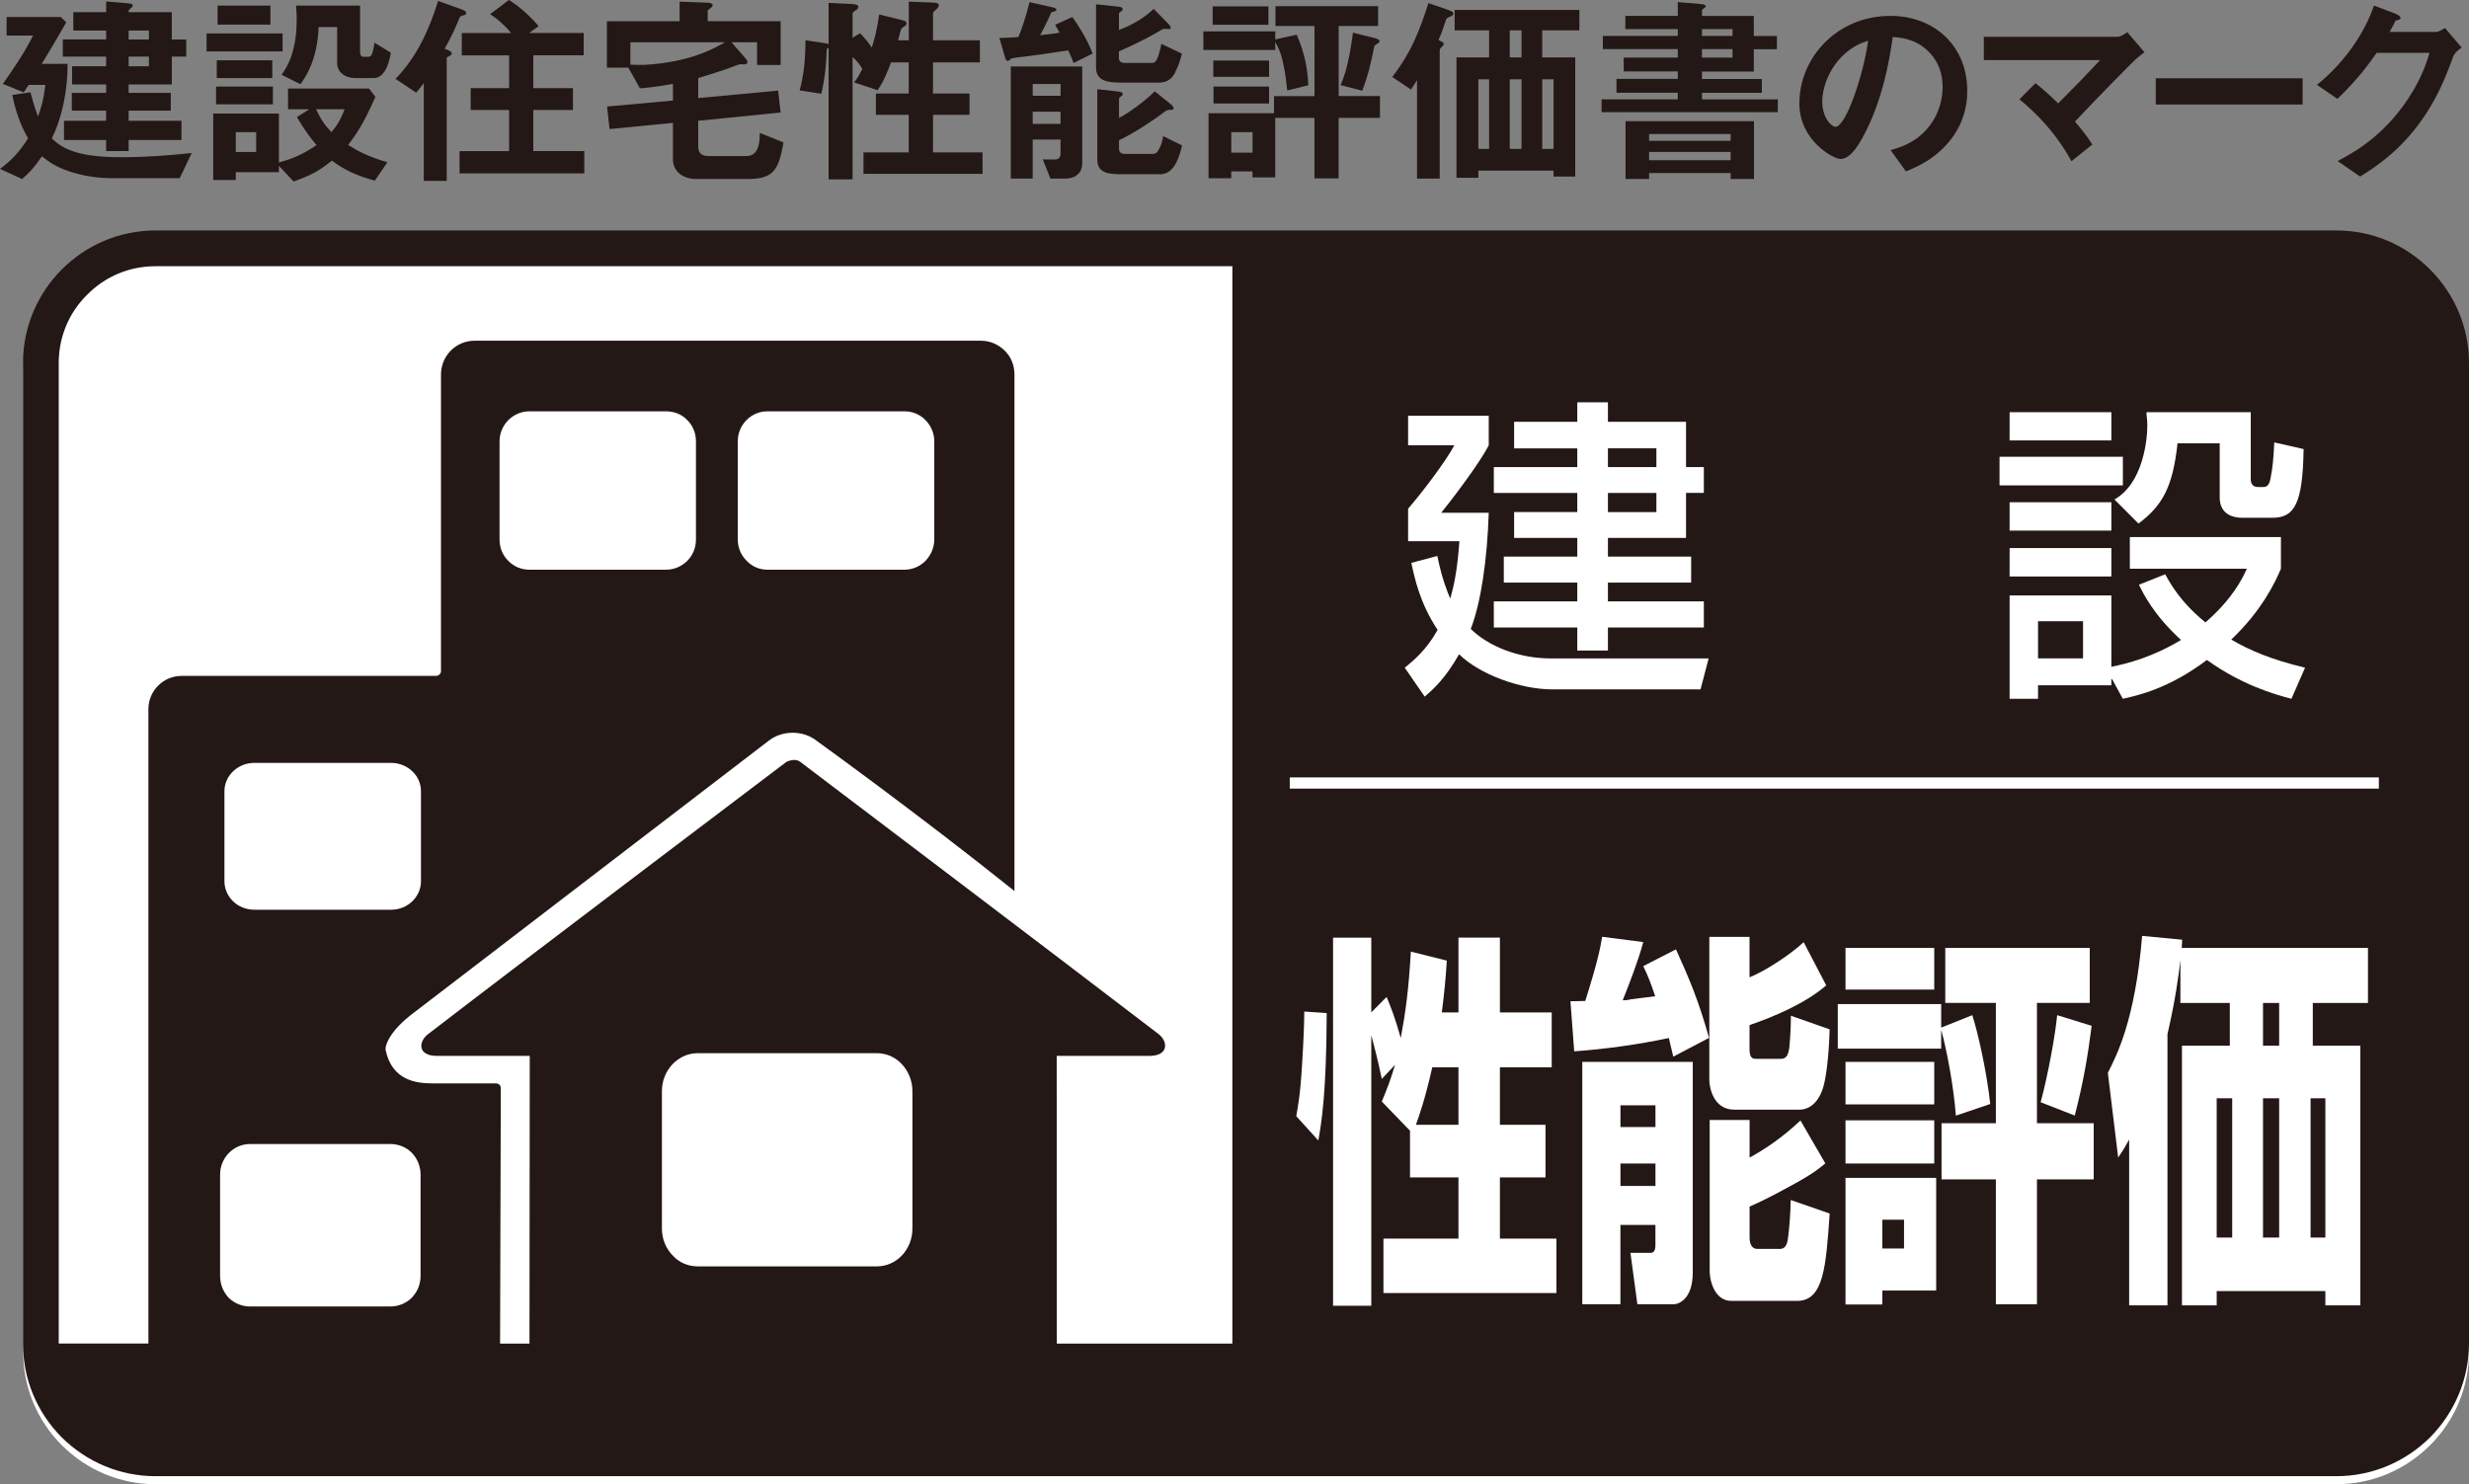
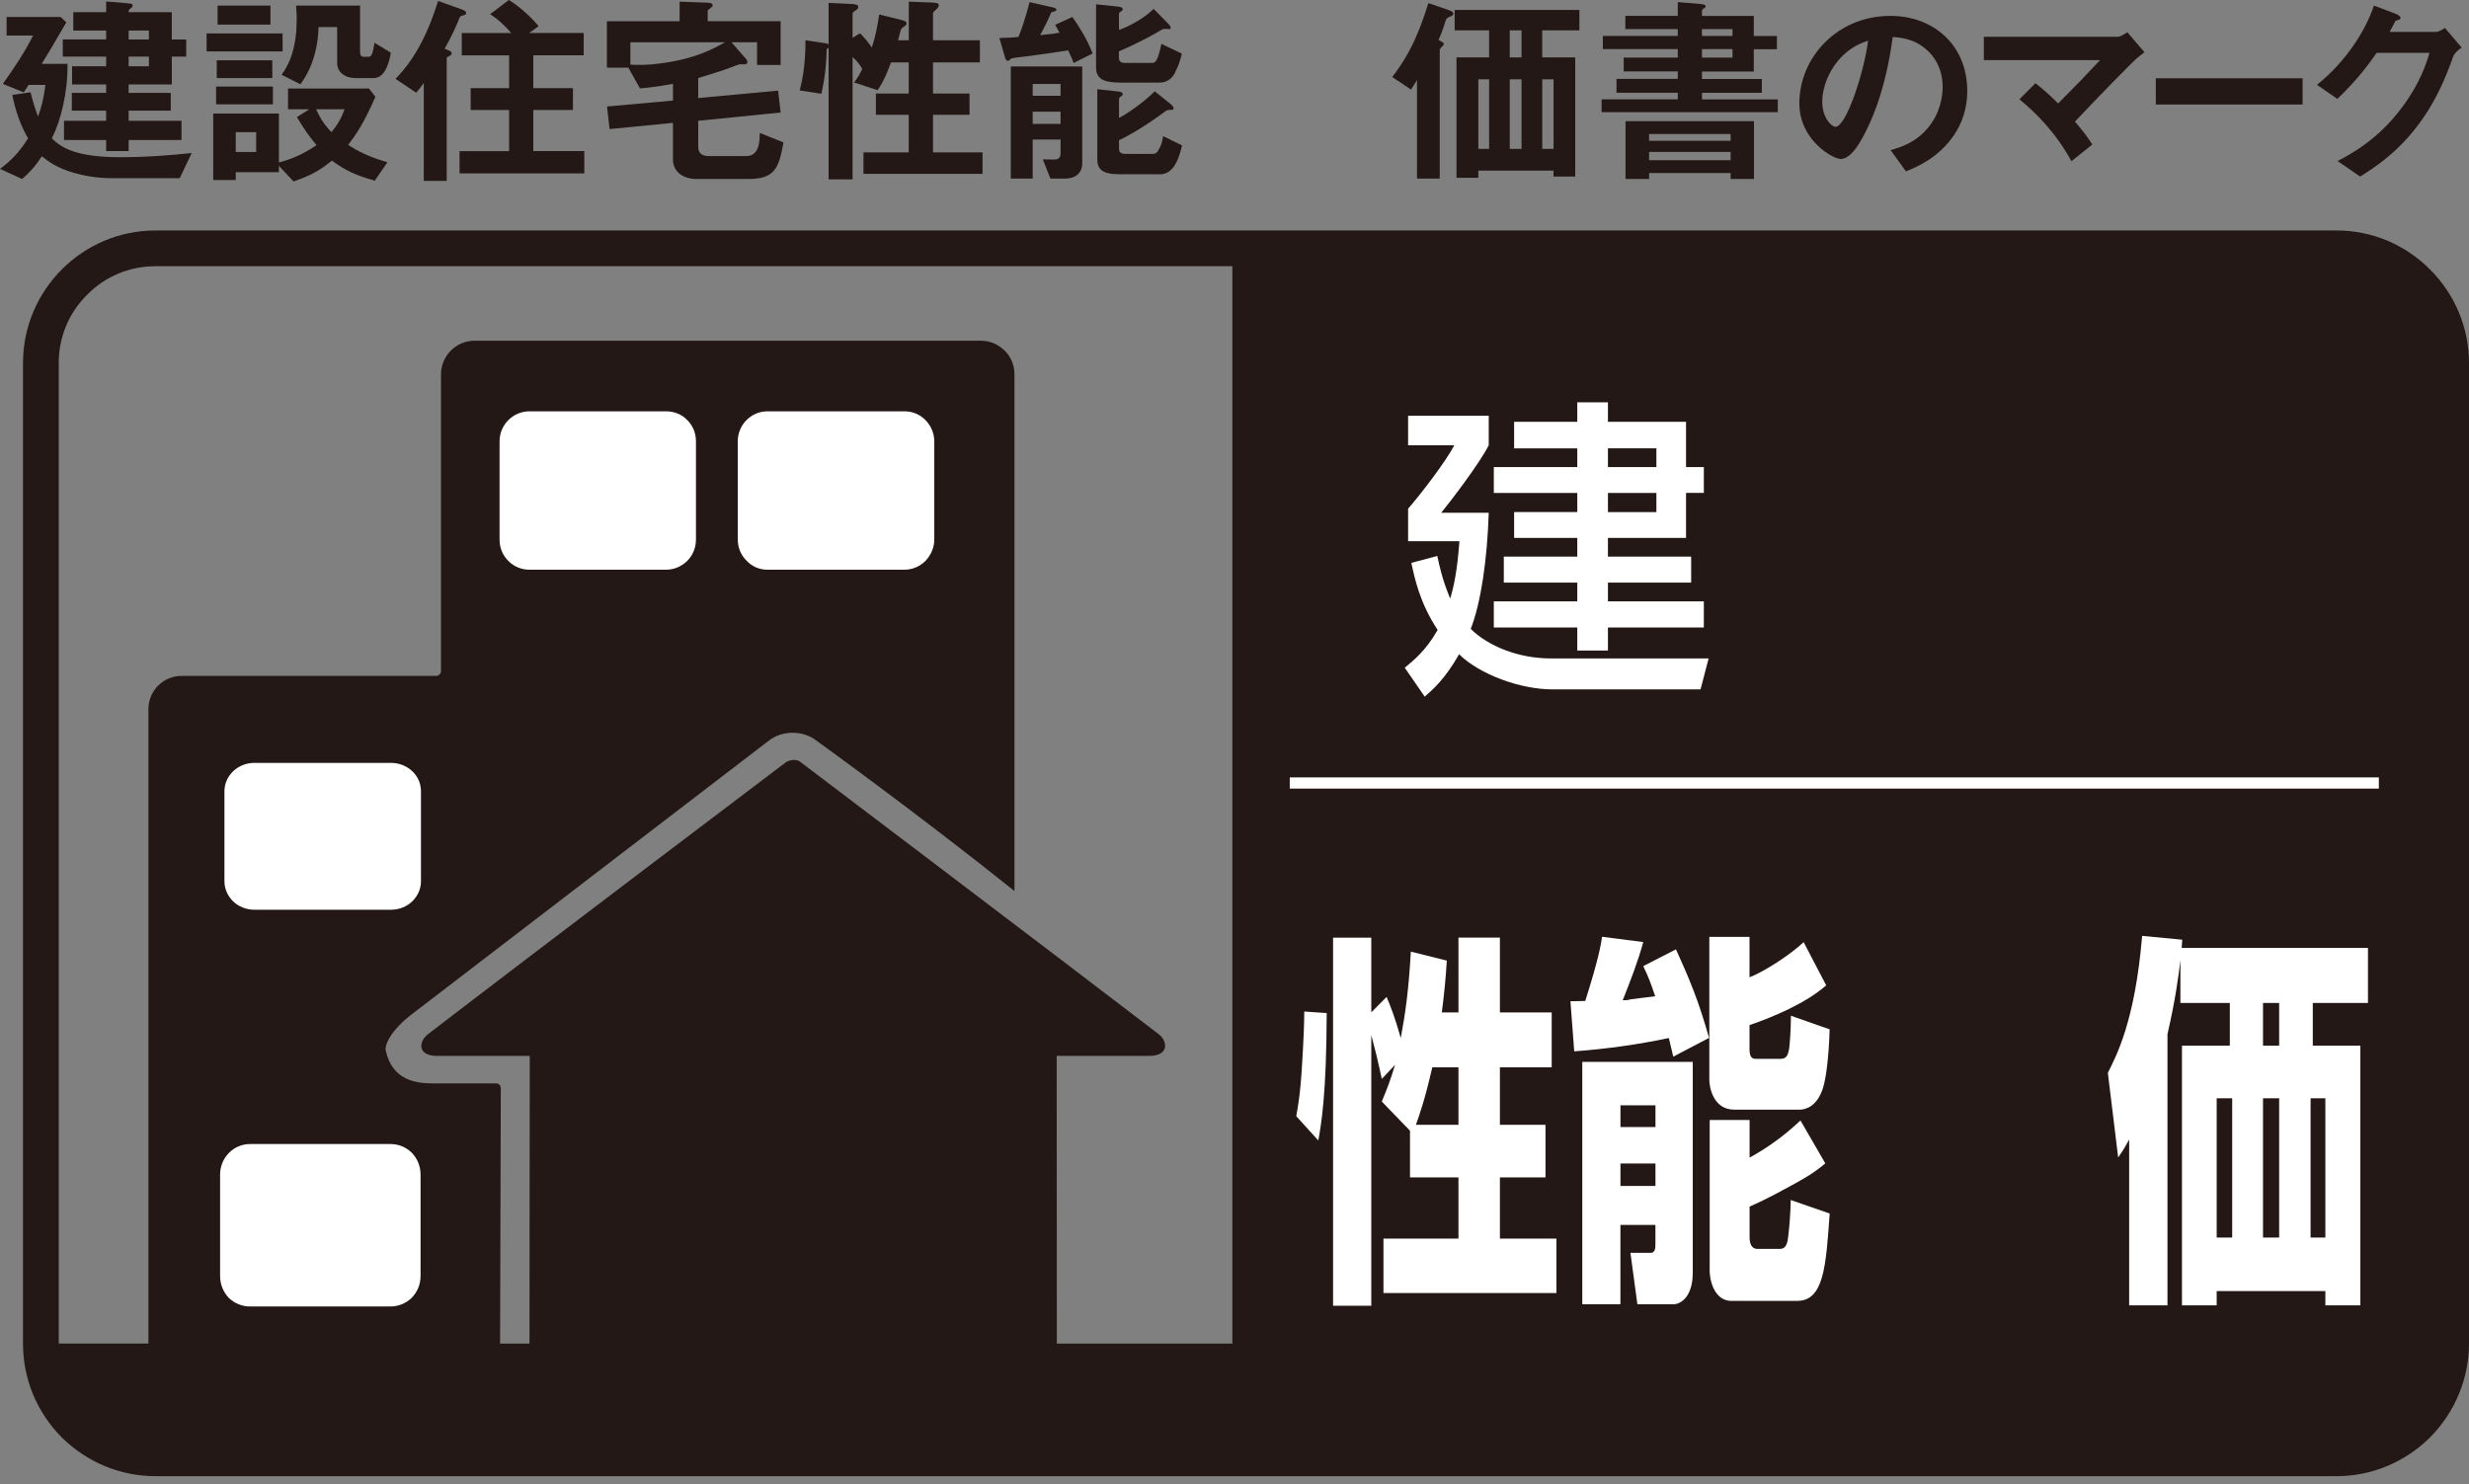
<svg xmlns="http://www.w3.org/2000/svg" id="_レイヤー_2" viewBox="0 0 61.296 36.856">
  <rect x="0" y="0" width="61.296" height="36.856" fill="#808080" stroke="none" />
  <defs>
    <style>.cls-1{fill:#fff;}.cls-2{fill:none;stroke:#fff;stroke-width:.278px;}.cls-3{fill:#231815;}</style>
  </defs>
  <g id="_文字">
    <path class="cls-3" d="m4.46,4.425h-1.666c-.421,0-.743-.071-.964-.134-.421-.123-.615-.271-.79-.41-.179.268-.308.405-.492.564l-.548-.251c.297-.221.481-.421.697-.759-.19-.318-.328-.738-.391-1.077l.451-.066c.082.308.123.431.186.6.087-.23.138-.42.184-.784h-.415c-.041.062-.097.148-.123.185l-.518-.21c.271-.385.538-.774.749-1.2H.164v-.461h1.343l.139.133c-.349.605-.41.702-.61,1.03h.641c.006.719-.164,1.4-.39,1.852.246.235.595.467,1.713.467.589,0,1.174-.041,1.759-.104l-.298.626Zm-.194-3.02v.692h-1.072v.21h1.046v.44h-1.046v.252h1.312v.477h-1.312v.276h-.559v-.276h-1.046v-.477h1.046v-.252h-.852v-.44h.852v-.21h-.846v-.451h.846v-.241h-1.076v-.426h1.076v-.221h-.815v-.456h.815V.036l.487.041c.153.016.169.016.169.062,0,.031-.021.051-.046.066-.046.041-.052.047-.052.098h1.072v.677h.358v.426h-.358Zm-.569-.646h-.503v.221h.503v-.221Zm0,.646h-.503v.241h.503v-.241Z" />
    <path class="cls-3" d="m5.129,1.277v-.446h1.887v.446h-1.887Zm4.174,3.209c-.467-.133-.729-.251-1.062-.497-.323.256-.518.364-.953.518l-.364-.39v.159h-1.071v.194h-.56v-1.65h1.631v1.215c.369-.103.595-.205.934-.431-.154-.185-.282-.349-.487-.697l.308-.194h-.528v-.514h2.01l.159.205c-.293.667-.477.934-.677,1.195.261.164.477.281.974.431l-.312.456Zm-3.938-1.896v-.441h1.41v.441h-1.41Zm.016-.651v-.441h1.379v.441h-1.379Zm.021-1.328V.139h1.312v.472h-1.312Zm.958,2.671h-.507v.492h.507v-.492Zm2.918-1.343h-.451c-.262,0-.457-.144-.457-.38v-.887h-.461c-.025.82-.333,1.256-.451,1.42l-.467-.235c.093-.134.175-.262.252-.497.092-.282.123-.585.123-.883,0-.102,0-.138-.016-.338h1.589v1.144c0,.112.046.128.087.128h.118c.093,0,.113-.107.154-.349l.405.246c-.026.153-.113.631-.426.631Zm-1.431.774c.107.235.21.389.38.568.082-.098.21-.246.328-.568h-.708Z" />
    <path class="cls-3" d="m11.521.375c-.082.025-.093.025-.107.056-.118.282-.169.405-.374.779.117.046.174.067.174.118,0,.021-.016.041-.062.066-.057.031-.062.031-.062.052v3.045h-.569v-2.43c-.051.071-.112.153-.189.241l-.513-.344c.523-.533.836-1.221,1.057-1.934l.574.205c.102.036.123.062.123.098,0,.031-.021.041-.052.047Zm-.112,3.932v-.554h1.23v-1.021h-.954v-.543h.954v-.815h-1.175v-.554h1.226c-.139-.169-.338-.354-.523-.467l.467-.354c.339.211.626.513.738.651l-.235.169h1.354v.554h-1.251v.815h.984v.543h-.984v1.021h1.266v.554h-3.096Z" />
    <path class="cls-3" d="m18.583,4.445h-1.292c-.338,0-.584-.185-.584-.487v-.907l-1.574.154-.062-.56,1.636-.148v-.415c-.41.076-.688.103-.82.112l-.287-.513h-.533V.528h1.805V.041l.677.025c.051,0,.144.011.144.062,0,.046-.057.071-.123.128v.271h1.81v1.087h-.585v-.564h-.635l.354.405c.021.021.041.057.041.087,0,.072-.113.057-.185.052-.062.021-.098.03-.149.052-.281.112-.707.235-.887.292v.497l1.984-.185.062.544-2.046.205v.65c0,.164.107.226.257.226h.943c.323,0,.328-.395.328-.574l.589.236c-.117.641-.215.907-.866.907Zm-2.933-3.395v.555c.211.01.436.015.79-.036.815-.113,1.235-.339,1.559-.519h-2.349Z" />
    <path class="cls-3" d="m21.437,4.317v-.533h1.123v-.934h-.815v-.528h.815v-.773h-.44c-.062.169-.175.472-.334.691l-.584-.194c.082-.087.153-.23.205-.333-.025-.047-.118-.2-.241-.293v3.035h-.595V1.185c-.01.011-.016.016-.046.03-.011.298-.026.637-.134,1.113l-.538-.082c.046-.18.144-.554.144-1.246l.482.072c.066.01.071.015.092.03V.072l.549.025c.117.005.189.021.189.072,0,.046-.036.071-.072.092-.046.031-.071.051-.071.082v.595l.185-.112c.098.097.215.235.292.354.082-.246.123-.431.185-.82l.539.133c.097.025.138.036.138.093,0,.025-.021.051-.056.071-.031.021-.052.036-.072.057-.025.046-.066.246-.082.287h.267V.041l.559.021c.144.005.185.021.185.067,0,.046-.03.076-.066.107-.036.03-.077.066-.077.092v.672h1.164v.549h-1.164v.773h.907v.528h-.907v.934h1.23v.533h-2.953Z" />
    <path class="cls-3" d="m26.652,1.564c-.025-.082-.092-.227-.133-.313-.287.046-.975.144-1.076.154-.062.005-.287.03-.328.046-.016.005-.072.062-.088.062-.051,0-.071-.066-.076-.087l-.139-.482c.246-.005.344-.016.472-.025.082-.189.2-.559.276-.866l.544.123c.071.015.123.03.123.066,0,.03-.046.041-.067.046-.051.011-.061.021-.066.031-.066.158-.185.399-.271.554.312-.031.374-.041.482-.062-.026-.047-.047-.077-.108-.195l.426-.194c.148.205.374.563.503.907l-.473.236Zm-.21,2.871h-.364l-.189-.478c.052,0,.282.011.334,0,.061-.005.107-.056.107-.148v-.344h-.692v.97h-.544V1.651h1.774v2.404c0,.246-.175.38-.426.38Zm-.112-2.349h-.692v.292h.692v-.292Zm0,.687h-.692v.303h.692v-.303Zm2.851-.984c-.057.113-.164.262-.396.262h-.974c-.399,0-.6-.087-.6-.374V.107l.548.057c.082.011.113.025.113.066,0,.026-.025.047-.046.057-.036.021-.046.036-.046.057v.4c.21-.077.568-.241.861-.523l.358.364c.016.015.066.071.066.107,0,.03-.021.03-.041.03-.015,0-.087-.005-.103-.005-.041,0-.057.005-.169.072-.021.015-.364.22-.974.487v.158c0,.098.061.129.148.129h.661c.087,0,.148-.006.246-.473l.508.241c-.036.159-.087.313-.164.456Zm-.396,2.538h-.974c-.39,0-.569-.082-.569-.374v-1.738l.518.057c.057.005.113.021.113.072,0,.02-.025.041-.046.051-.036.025-.046.041-.046.057v.477c.251-.133.635-.41.887-.661l.395.317c.031.025.072.066.072.103,0,.041-.021.041-.088.041-.062,0-.076.011-.098.021-.225.175-.748.533-1.168.733v.21c0,.098.061.129.148.129h.661c.112,0,.134-.026.185-.123.057-.098.072-.164.103-.318l.467.23c-.123.549-.313.718-.56.718Z" />
-     <path class="cls-3" d="m31.957,2.246c-.016-.154-.036-.38-.098-.662-.057-.281-.133-.42-.199-.543v.2h-1.785v-.462h1.785v.2l.533-.118c.199.467.271.846.287,1.256l-.523.129Zm1.276.682v1.502h-.6v-1.502h-.974v1.477h-.564v-.148h-.528v.169h-.563v-1.615h1.625v-.425h1.005V.646h-.969V.154h2.548v.492h-.979v1.738h1.025v.543h-1.025Zm-3.127-2.312V.159h1.384v.456h-1.384Zm.015,1.292v-.405h1.385v.405h-1.385Zm.006.661v-.42h1.379v.42h-1.379Zm.969.713h-.528v.508h.528v-.508Zm3.086-2.189c-.051.031-.056.041-.066.067-.071.369-.158.738-.297,1.092l-.539-.139c.195-.405.282-1.112.309-1.302l.533.133c.046.011.128.036.128.077,0,.036-.057.066-.067.071Z" />
    <path class="cls-3" d="m35.995.416c-.067.025-.077.041-.098.076-.098.308-.139.405-.185.498.118.066.133.071.133.102,0,.026-.046.067-.051.072-.016.016-.051.046-.051.082v3.189h-.564V1.989c-.036.057-.062.098-.148.236l-.467-.313c.251-.333.569-.769.897-1.835l.446.153c.117.041.174.062.174.108s-.057.066-.087.077Zm2.292.338v.672h.82v2.958h-.539v-.148h-1.866v.179h-.543V1.426h.81v-.672h-.855V.246h3.096v.508h-.922Zm-1.318,1.215h-.267v1.729h.267v-1.729Zm.805-1.215h-.292v.672h.292v-.672Zm0,1.215h-.292v1.729h.292v-1.729Zm.795,0h-.281v1.729h.281v-1.729Z" />
    <path class="cls-3" d="m39.761,2.784v-.317h1.892v-.164h-1.522v-.344h1.522v-.185h-1.343v-.344h1.343v-.21h-1.86v-.328h1.86v-.17h-1.302v-.328h1.302V.052l.555.046c.035.005.138.01.138.057,0,.025-.025.041-.041.051-.025.016-.051.031-.051.057v.133h1.286v.498h.574v.328h-.574v.554h-1.286v.185h1.486v.344h-1.486v.164h1.882v.317h-4.374Zm3.204,1.661v-.148h-2.024v.148h-.585v-1.436h3.189v1.436h-.58Zm0-1.117h-2.024v.169h2.024v-.169Zm0,.445h-2.024v.205h2.024v-.205Zm.047-3.051h-.759v.17h.759v-.17Zm0,.498h-.759v.21h.759v-.21Z" />
    <path class="cls-3" d="m48.511,3.354c-.385.568-.918.789-1.194.902l-.38-.528c.23-.066.61-.175.923-.549.312-.369.369-.794.369-1.021,0-.281-.082-.625-.369-.896-.323-.308-.682-.328-.871-.344-.164,1.221-.467,1.938-.637,2.281-.153.318-.389.749-.656.749-.184,0-1.025-.462-1.025-1.38,0-1.138.938-2.174,2.262-2.174,1.066,0,1.907.724,1.907,1.867,0,.451-.139.81-.328,1.092Zm-2.759-1.975c-.363.35-.513.826-.513,1.139,0,.415.236.631.328.631.267,0,.708-1.338.811-2.139-.149.052-.38.129-.626.369Z" />
    <path class="cls-3" d="m53.005,1.487c-.128.123-.856.856-1.492,1.532.195.231.298.359.431.569l-.518.415c-.385-.707-.887-1.209-1.292-1.537l.399-.4c.195.154.344.287.564.502.4-.399.692-.702,1.041-1.076h-2.887v-.579h3.322c.072,0,.154-.057.241-.113l.425.497c-.102.077-.179.139-.235.19Z" />
    <path class="cls-3" d="m53.52,2.595v-.651h3.645v.651h-3.645Z" />
    <path class="cls-3" d="m60.895,1.431c-.184.497-.41,1.092-.912,1.738-.518.666-1.062,1.01-1.39,1.215l-.559-.385c.317-.169.995-.518,1.604-1.338.441-.595.595-1.071.677-1.349h-1.312c-.174.252-.456.646-.974,1.144l-.508-.349c.733-.59,1.21-1.354,1.415-1.969l.528.2c.03.01.133.056.133.107,0,.041-.057.052-.128.071-.03.077-.093.18-.144.277h1.148c.062,0,.144-.046.226-.098l.415.487c-.103.071-.18.139-.221.246Z" />
-     <path class="cls-1" d="m61.296,9.216c0-.876-.339-1.704-.966-2.329-.625-.626-1.45-.971-2.327-.971H3.865c-1.817,0-3.291,1.479-3.291,3.3v24.345c0,.877.338,1.702.96,2.327.628.623,1.45.968,2.331.968h54.138c.877,0,1.702-.345,2.327-.968.626-.625.966-1.449.966-2.327V9.216Z" />
    <path class="cls-3" d="m60.33,6.692c-.625-.625-1.45-.969-2.327-.969H3.86c-1.812,0-3.289,1.479-3.289,3.291v24.349c0,.88.341,1.704.961,2.33.626.618,1.452.964,2.328.964h54.143c.877,0,1.702-.346,2.327-.964.617-.625.966-1.46.966-2.33V9.014c0-.876-.348-1.701-.966-2.322Zm-29.735,26.672h-4.358l-.003-6.697v-.447h2.3c.484,0,.465-.355.234-.538-2.552-1.956-8.898-6.761-8.898-6.761-.14-.112-.349,0-.349,0,0,0-6.357,4.806-8.897,6.761-.237.183-.261.538.22.538h2.307v.447l-.006,6.697h-.73l.018-6.342c0-.041-.018-.07-.033-.083-.015-.015-.042-.036-.085-.036h-1.572c-.415,0-1.005-.072-1.168-.82-.027-.097.081-.478.706-.941l8.808-6.752c.335-.261.859-.258,1.188.008,0,0,2.488,1.791,4.908,3.728v-12.827c0-.226-.083-.432-.237-.587-.163-.16-.365-.251-.598-.251h-12.568c-.466,0-.834.379-.834.838v7.366c0,.065-.057.119-.124.119h-6.316c-.454,0-.824.37-.824.826v15.753H1.458V9.014c0-.638.247-1.244.706-1.695.454-.462,1.059-.708,1.696-.708h26.735v26.753Z" />
    <path class="cls-1" d="m35.152,27.931c.082-.231.22-.609.406-1.426h.65v1.426h-1.056Zm-.148,1.306h1.204v1.521h-1.862v1.351h4.294v-1.351h-1.403v-1.521h1.132v-1.306h-1.132v-1.426h1.286v-1.364h-1.286v-1.858h-1.029v1.858h-.413c.063-.496.095-.822.124-1.287l-.893-.223c-.054.942-.127,1.48-.25,2.146-.152-.538-.261-.804-.352-1.021l-.38.383v-1.855h-.949v9.14h.949v-6.719c.089.337.152.578.261,1.087l.329-.351c-.112.375-.193.582-.329.913l.7.724v1.161Zm-2.624-4.117c0,.254-.014.657-.053,1.29-.045.786-.107,1.083-.146,1.307l.548.604c.072-.413.202-1.126.208-3.164l-.557-.038Z" />
    <path class="cls-1" d="m41.099,27.448v.539h-.869v-.539h.869Zm-1.817,4.94h.947v-1.971h.869v.496c0,.072-.007.198-.116.198h-.504l.172,1.277h.913c.077,0,.462-.093.462-.788v-5.231h-2.743v6.018Zm1.817-3.495v.557h-.869v-.557h.869Zm1.337-5.63v3.553c0,.187.101.739.617.739h1.631c.131,0,.426-.066.576-.543.078-.247.145-.803.163-1.451l-.961-.338c0,.352-.03.712-.044.82-.023.106-.042.25-.201.25h-.613c-.075,0-.17,0-.17-.239v-.598c.623-.214,1.402-.549,1.904-.987l-.56-1.073c-.323.304-.957.721-1.344.873v-1.005h-.999Zm.008,8.269c0,.346.16.772.536.772h1.637c.661,0,.715-.856.807-2.169l-.967-.336c-.002.287-.038.722-.06.884-.015.148-.039.33-.208.33h-.564c-.145,0-.189-.146-.189-.28v-.771c.17-.075.484-.215,1.032-.521.519-.278.69-.421.848-.551l-.617-1.066c-.429.406-.86.702-1.263.922v-.934h-.991v3.722Zm-.015-5.757c-.256-.918-.483-1.455-.821-2.2l-.812.416c.133.277.187.424.296.748-.091.011-.519.066-.604.076-.092.024-.124.024-.202.024.187-.474.374-.947.51-1.445l-1.022-.132c-.035.223-.087.548-.418,1.594-.06,0-.308.008-.368.008l.094,1.243c.775-.056,1.563-.165,2.349-.33.044.19.062.263.11.462l.887-.465Z" />
-     <path class="cls-1" d="m47.27,30.288v.714h-.539v-.714h.539Zm1.025-5.383h1.255v2.988h-1.349v1.394h1.349v3.102h1.02v-3.102h1.409v-1.394h-1.409v-2.988h1.311v-1.366h-3.587v1.366Zm-2.478-.331h2.203v-1.035h-2.203v1.035Zm5.255.635c-.054.543-.231,1.495-.41,2.162l.847.331c.217-.853.318-1.44.419-2.229l-.856-.264Zm-5.255,7.184h.914v-.346h1.337v-2.798h-2.251v3.144Zm3.593-4.981c-.086-.796-.303-1.762-.445-2.203l-.773.309v-.585h-2.567v1.108h2.567v-.468c.137.484.314,1.43.365,2.131l.853-.29Zm-3.593.012h2.203v-1.055h-2.203v1.055Zm0,1.468h2.203v-1.071h-2.203v1.071Z" />
    <path class="cls-1" d="m56.583,24.905v1.062h-.401v-1.062h.401Zm-3.724,7.51h.951v-6.733c.201-.877.275-1.444.321-1.839v1.062h1.227v1.062h-1.188v6.448h.862v-.355h2.698v.355h.868v-6.448h-1.18v-1.062h1.37v-1.366h-4.625l.014-.204-.996-.095c-.175,2.112-.64,2.98-.851,3.401l.256,2.102c.151-.22.181-.277.273-.445v4.117Zm3.724-5.142v3.458h-.401v-3.458h.401Zm-1.166,0v3.458h-.385v-3.458h.385Zm2.313,0v3.458h-.367v-3.458h.367Z" />
    <line class="cls-2" x1="32.02" y1="19.444" x2="59.058" y2="19.444" />
    <path class="cls-1" d="m39.919,9.989v.485h1.939v1.124h.442v.642h-.442v1.117h-1.939v.465h2.066v.646h-2.066v.465h2.381v.649h-2.381v.573h-.761v-.573h-2.072v-.649h2.072v-.465h-1.824v-.646h1.824v-.465h-1.568v-.641h1.568v-.475h-2.072v-.642h2.072v-.465h-1.568v-.659h1.568v-.485h.761Zm0,1.144v.465h1.203v-.465h-1.203Zm0,1.108v.475h1.203v-.475h-1.203Zm-4.236,1.565c.056.265.125.584.314,1.044h.012c.078-.282.166-.631.223-1.411h-1.274v-.807c.341-.392.939-1.179,1.148-1.575h-1.148v-.733h2.002v.733c-.229.454-.97,1.421-1.18,1.676h1.18c-.038,1.176-.195,2.238-.447,2.884.428.424,1.18.733,1.98.733h3.926l-.201.769h-3.676c-.8,0-1.812-.373-2.318-.873-.35.618-.661.887-.854,1.053l-.495-.718c.219-.18.534-.436.816-.939-.445-.671-.57-1.285-.653-1.665l.643-.171Z" />
-     <path class="cls-1" d="m52.435,16.863h-.018v.155h-1.82v.334h-.706v-2.566h2.526v1.772c.406-.082,1.023-.241,1.729-.666-.697-.64-.942-1.167-1.044-1.372l.652-.259c.127.228.374.687.999,1.195.683-.596.916-1.089,1.028-1.334h-2.905v-.785h3.751v.785c-.131.31-.46,1.027-1.233,1.76.447.262.978.493,1.832.698l-.338.772c-.426-.109-1.243-.348-2.099-.964-.952.721-1.741.887-2.087.964l-.267-.489Zm-1.838-1.436v.922h1.117v-.922h-1.117Zm-.706-5.191h2.526v.7h-2.526v-.7Zm2.604,2.167c.709-.404.815-1.477.815-1.839,0-.136-.021-.239-.021-.328h2.589v1.669c0,.08.032.189.182.189h.136c.092,0,.157-.063.184-.282.032-.137.066-.438.081-.826l.729.165c-.021,1.37-.231,1.707-.779,1.707h-.732c-.564,0-.572-.411-.572-.502v-1.348h-1.047c-.116,1.059-.358,1.538-.97,1.993l-.596-.598Zm-2.604,1.206h2.526v.706h-2.526v-.706Zm-.25-2.266h3.062v.71h-3.062v-.71Zm.25,1.128h2.526v.705h-2.526v-.705Z" />
    <path class="cls-1" d="m10.451,19.65c0-.185-.072-.358-.204-.487-.14-.14-.337-.219-.539-.219h-3.392c-.41,0-.744.315-.744.706v2.238c0,.172.071.347.204.483.137.142.338.22.54.22h3.392c.202,0,.398-.078.539-.22.131-.136.204-.304.204-.483v-2.238Z" />
    <path class="cls-1" d="m10.441,29.167c0-.201-.077-.398-.223-.546-.143-.141-.33-.212-.528-.212h-3.484c-.407,0-.742.339-.742.758v2.515c0,.212.078.401.217.549.143.137.331.212.525.212h3.484c.198,0,.385-.075.528-.212.146-.152.223-.337.223-.549v-2.515Z" />
    <path class="cls-1" d="m17.278,10.958c0-.202-.077-.394-.22-.53-.136-.144-.326-.214-.525-.214h-3.39c-.407,0-.741.335-.741.744v2.439c0,.204.074.392.222.535.134.139.324.215.519.215h3.39c.199,0,.38-.076.525-.215.143-.143.22-.331.22-.535v-2.439Z" />
    <path class="cls-1" d="m23.195,10.958c0-.202-.086-.394-.223-.53-.142-.144-.326-.214-.518-.214h-3.403c-.404,0-.735.335-.735.744v2.439c0,.204.08.392.225.533.133.141.318.217.51.217h3.403c.192,0,.376-.076.518-.215.137-.143.223-.331.223-.535v-2.439Z" />
-     <path class="cls-1" d="m22.652,27.095c0-.253-.098-.502-.276-.684-.167-.172-.385-.258-.605-.258h-4.448c-.492,0-.89.425-.89.941v3.416c0,.256.1.504.282.681.155.167.377.256.608.256h4.448c.22,0,.438-.088.605-.256.178-.177.276-.425.276-.681v-3.416Z" />
  </g>
</svg>